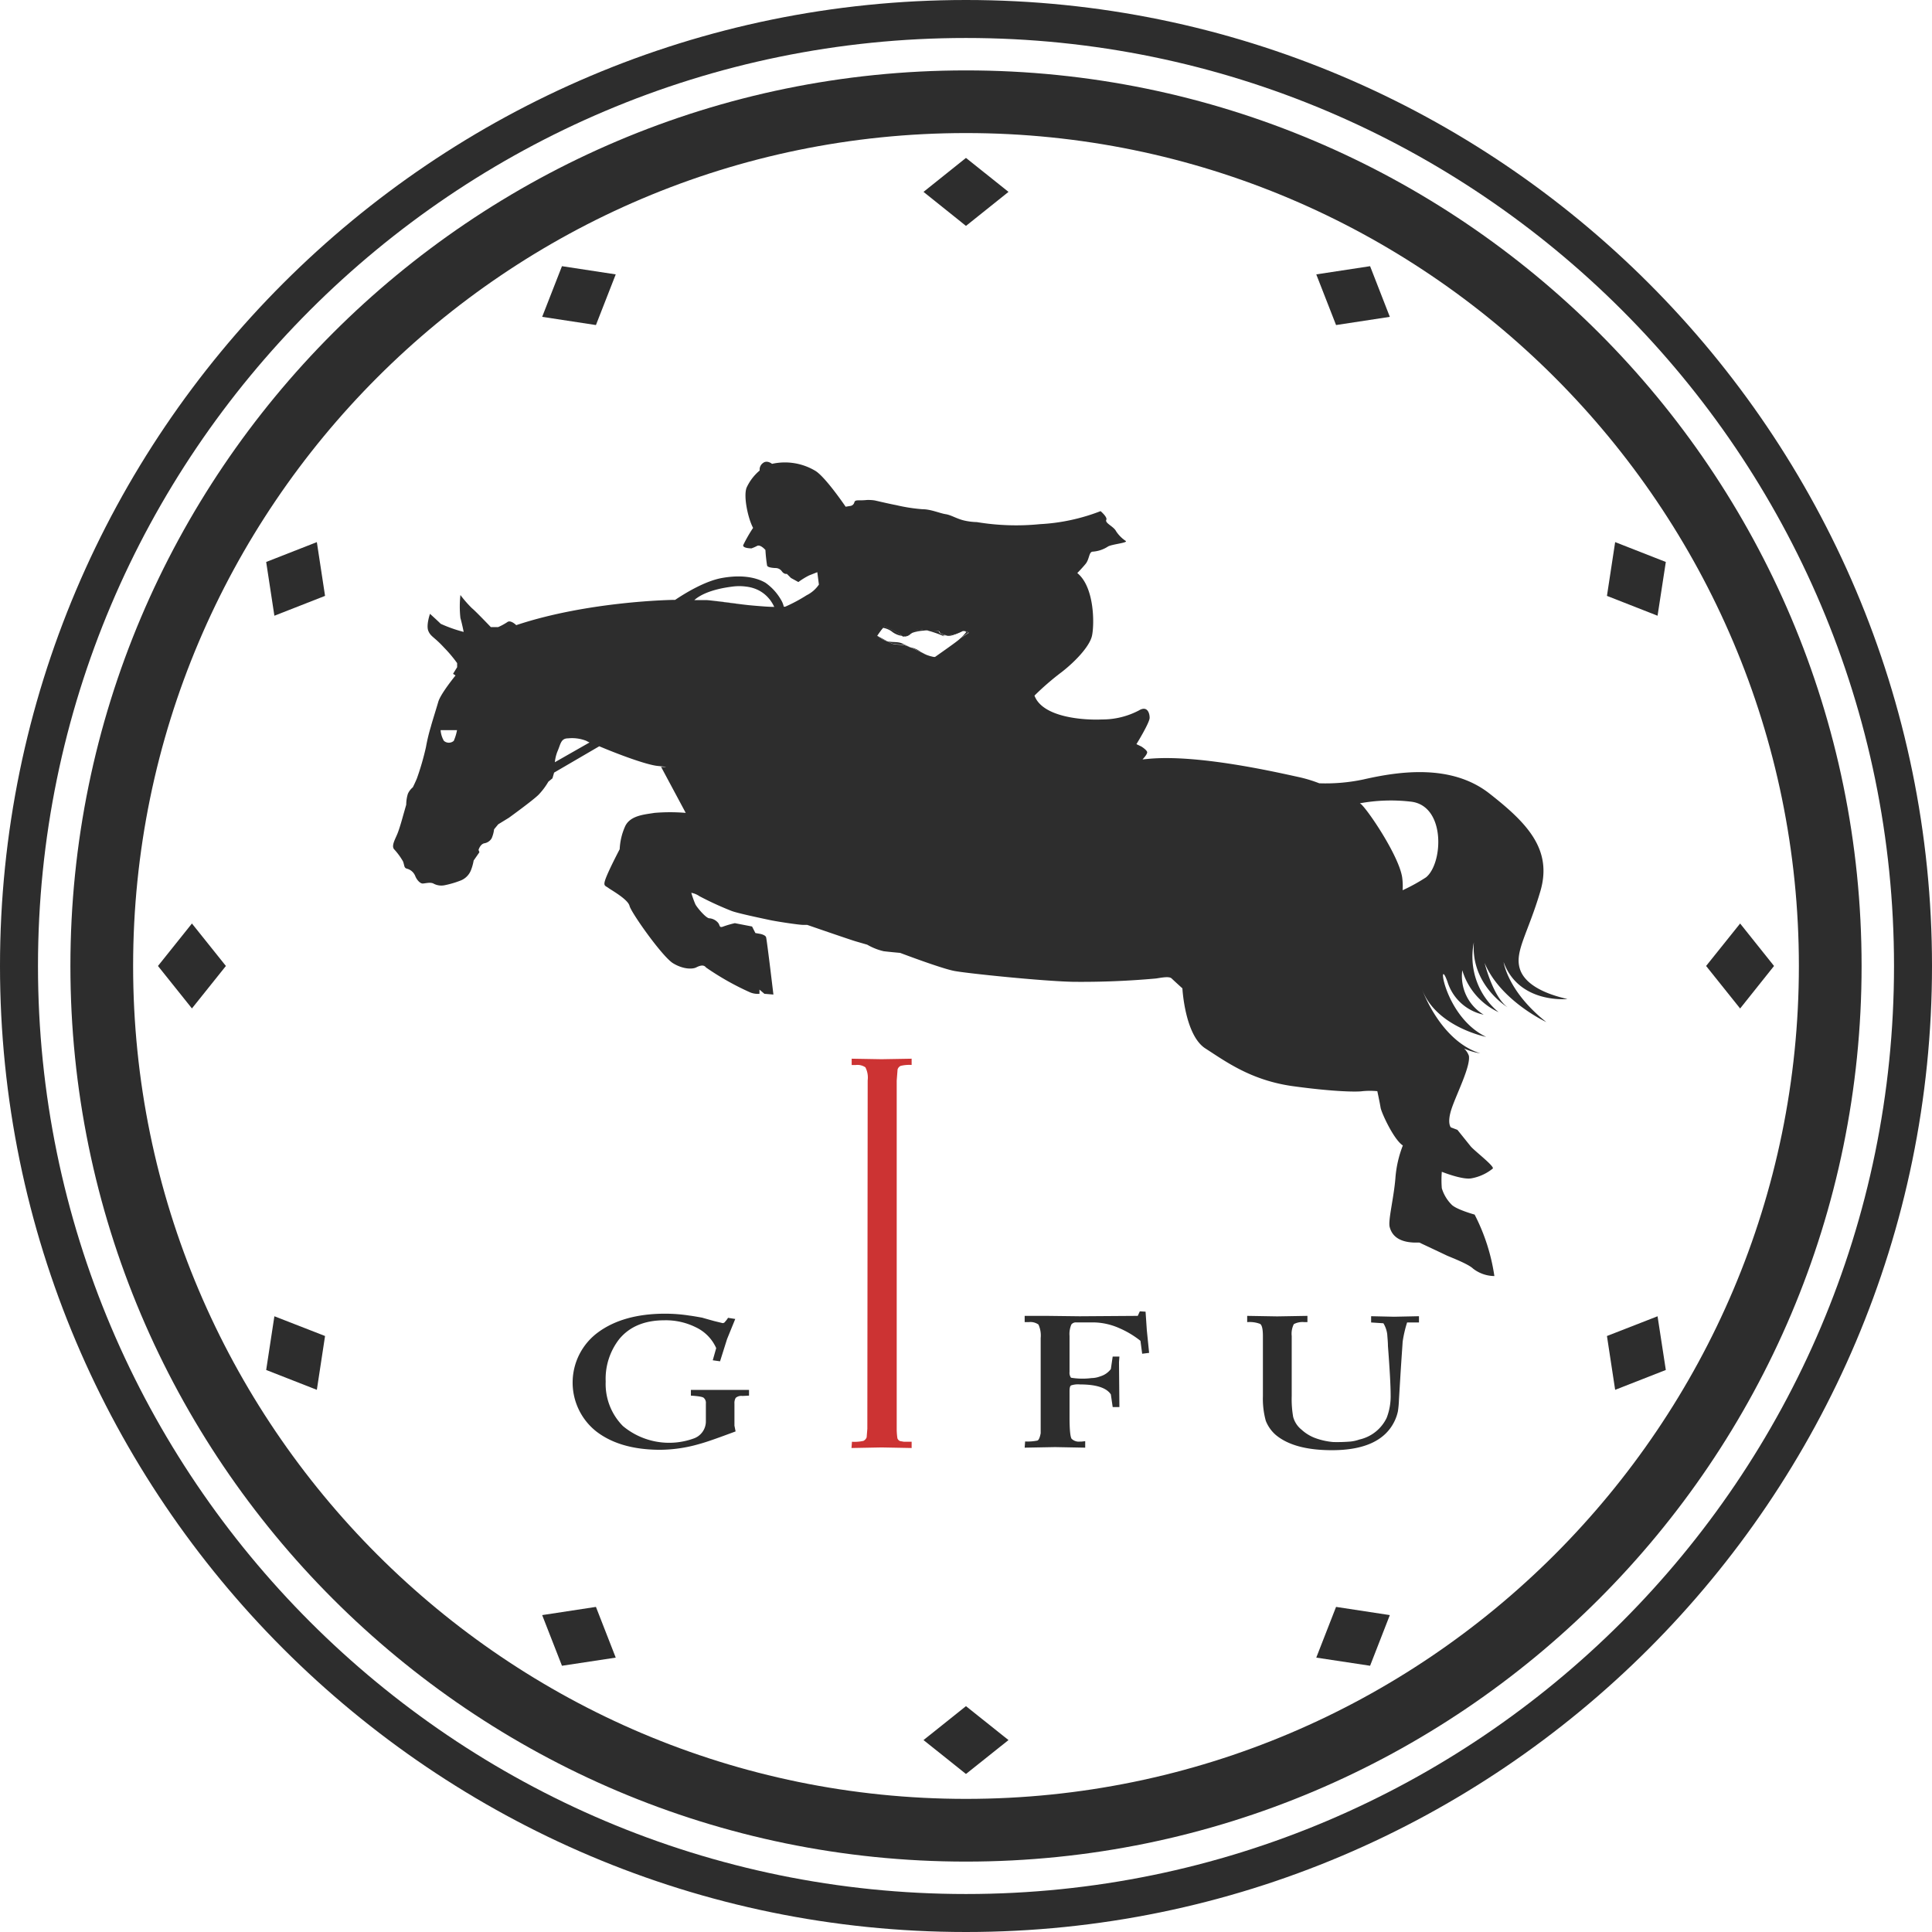
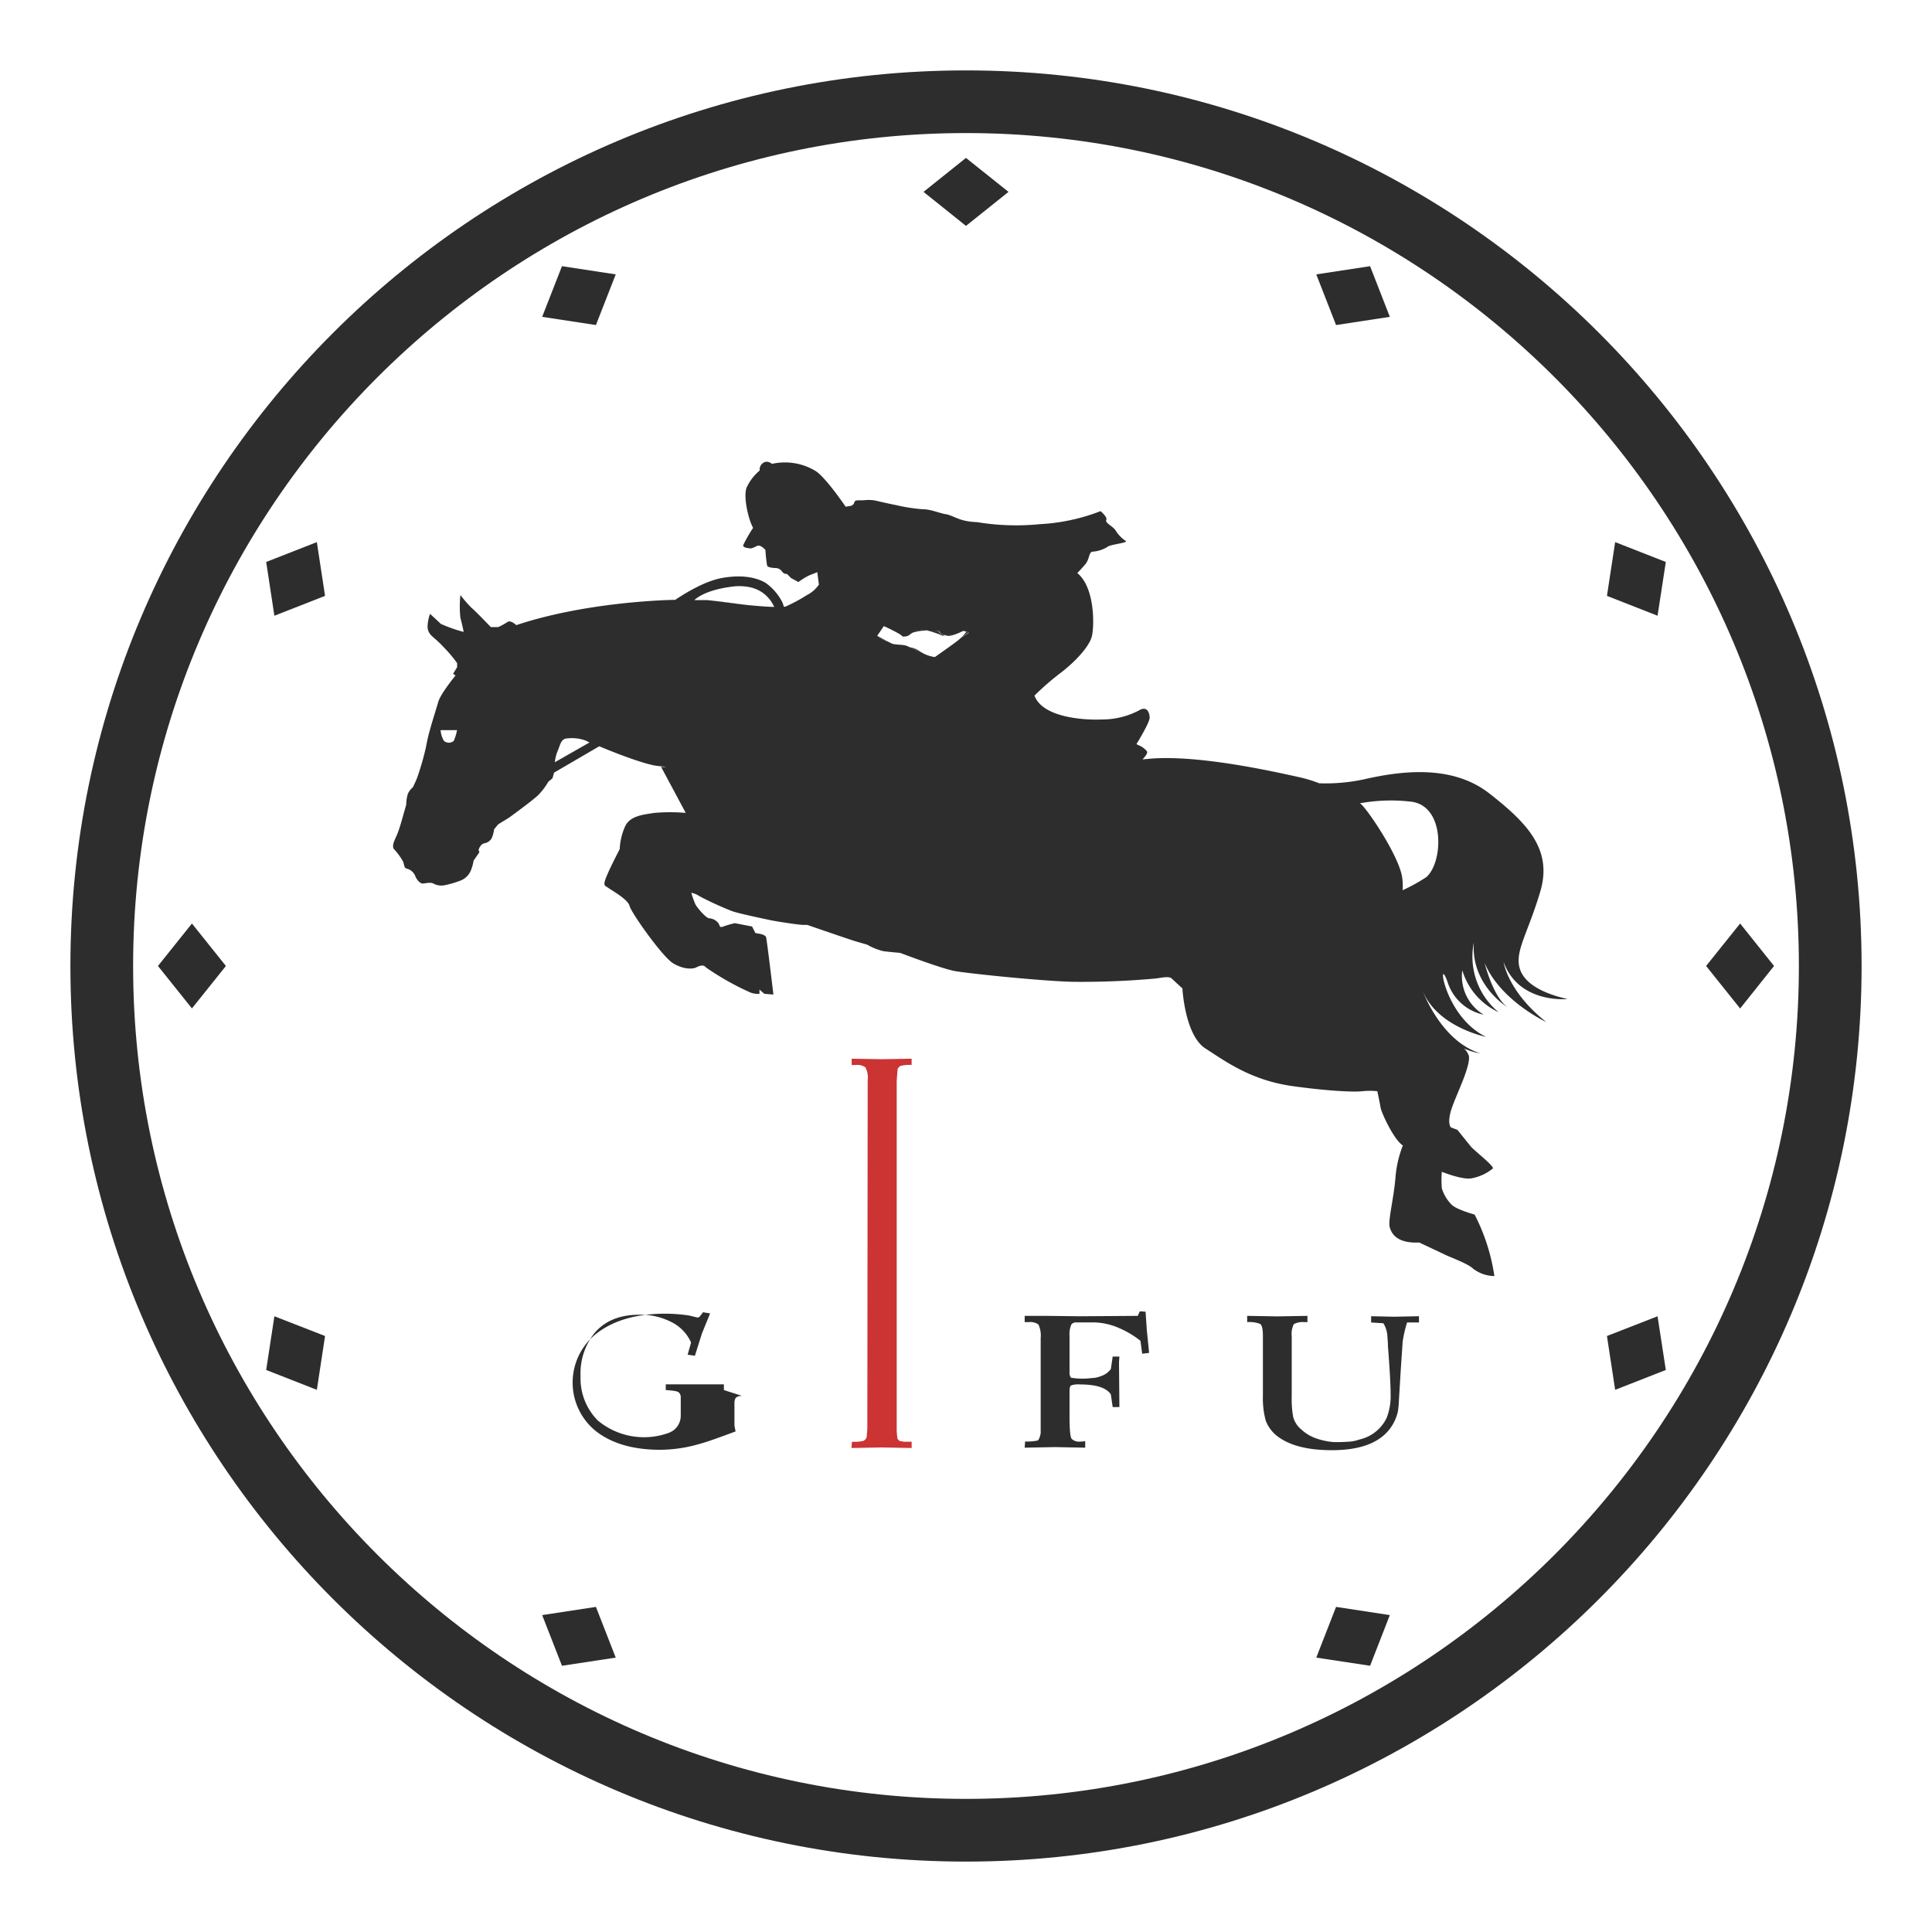
<svg xmlns="http://www.w3.org/2000/svg" viewBox="0 0 336.71 336.71">
  <defs>
    <style>.cls-1{fill:#2d2d2d;}.cls-2{fill:#c33;}</style>
  </defs>
  <g id="レイヤー_2" data-name="レイヤー 2">
    <g id="レイヤー_1-2" data-name="レイヤー 1">
-       <path class="cls-1" d="M168.35,336.71C75.52,336.71,0,261.18,0,168.35S75.52,0,168.35,0,336.71,75.52,336.71,168.35,261.19,336.71,168.35,336.71Zm0-330.09C79.17,6.62,6.62,79.17,6.62,168.35S79.17,330.09,168.35,330.09s161.74-72.55,161.74-161.74S257.54,6.62,168.35,6.62Z" />
      <path class="cls-1" d="M12.27,168.35c0,86.07,70,156.09,156.08,156.09s156.09-70,156.09-156.09-70-156.08-156.09-156.08S12.27,82.29,12.27,168.35m10.93,0c0-80,65.12-145.16,145.15-145.16S313.51,88.31,313.51,168.35,248.39,313.51,168.35,313.51,23.2,248.4,23.2,168.35" />
-       <path class="cls-1" d="M129.38,243.29a1.47,1.47,0,0,0-1.16.33,1.77,1.77,0,0,0-.22,1v3.85l.2,1c-2.71,1-4.83,1.79-6.36,2.2a25,25,0,0,1-6.76,1q-7,0-11.15-3.19a10.86,10.86,0,0,1,.29-17.27q4.41-3.25,11.69-3.26a27.52,27.52,0,0,1,4.24.33c.52.06,1.25.19,2.21.36.45.13,1.17.34,2.17.61l1.44.35a.88.88,0,0,0,.27-.1,1.11,1.11,0,0,0,.18-.21,3.41,3.41,0,0,0,.46-.62l1.26.2-1.43,3.51-1.22,3.87-1.27-.18.6-2.12a7.27,7.27,0,0,0-3.55-3.63,11.74,11.74,0,0,0-5.48-1.22c-3.44,0-6.07,1.1-7.87,3.28a11.26,11.26,0,0,0-2.36,7.4,10.42,10.42,0,0,0,3,7.75,12.58,12.58,0,0,0,12.31,2.18,3.16,3.16,0,0,0,2.15-3v-3.11a1.14,1.14,0,0,0-.33-.94c-.14-.21-.91-.34-2.28-.43v-1h1.17l3.82,0,5.14,0v1Z" />
+       <path class="cls-1" d="M129.38,243.29a1.47,1.47,0,0,0-1.16.33,1.77,1.77,0,0,0-.22,1v3.85l.2,1c-2.71,1-4.83,1.79-6.36,2.2a25,25,0,0,1-6.76,1q-7,0-11.15-3.19a10.86,10.86,0,0,1,.29-17.27q4.41-3.25,11.69-3.26a27.52,27.52,0,0,1,4.24.33l1.44.35a.88.88,0,0,0,.27-.1,1.11,1.11,0,0,0,.18-.21,3.41,3.41,0,0,0,.46-.62l1.26.2-1.43,3.51-1.22,3.87-1.27-.18.6-2.12a7.27,7.27,0,0,0-3.55-3.63,11.74,11.74,0,0,0-5.48-1.22c-3.44,0-6.07,1.1-7.87,3.28a11.26,11.26,0,0,0-2.36,7.4,10.42,10.42,0,0,0,3,7.75,12.58,12.58,0,0,0,12.31,2.18,3.16,3.16,0,0,0,2.15-3v-3.11a1.14,1.14,0,0,0-.33-.94c-.14-.21-.91-.34-2.28-.43v-1h1.17l3.82,0,5.14,0v1Z" />
      <path class="cls-1" d="M199.06,235.93l-.3-2.25a16.12,16.12,0,0,0-3.69-2.21,11.48,11.48,0,0,0-4.37-1h-3.13a1,1,0,0,0-.85.36,4.21,4.21,0,0,0-.32,2v6.28a1.42,1.42,0,0,0,.26,1,12.42,12.42,0,0,0,3.59.06,4.28,4.28,0,0,0,1.51-.3,3.56,3.56,0,0,0,1.84-1.27l.32-2.18h1.17l-.07,1,.07,7.8h-1.17l-.32-2.2c-.75-1.15-2.54-1.74-5.38-1.74a3.84,3.84,0,0,0-1.55.17c-.18.1-.27.44-.27,1V247c0,2.18.13,3.42.36,3.75a1.81,1.81,0,0,0,1.48.49h.26l.63-.07v1.13l-5.25-.1-5.3.1.08-1.08a8.57,8.57,0,0,0,2.15-.16c.23-.09.42-.53.56-1.27V233.2a4.56,4.56,0,0,0-.39-2.36,2.41,2.41,0,0,0-1.68-.42h-.72v-1.09h3.83l5.77.07,10.11-.07.36-.79,1,.06.22,3.24.4,3.94Z" />
      <path class="cls-1" d="M245.23,230.48a21.39,21.39,0,0,0-.78,3.39c0,.2-.14,2-.36,5.45l-.28,4.63a17,17,0,0,1-.18,2,7.39,7.39,0,0,1-.66,1.87c-1.65,3.27-5.26,4.92-10.84,4.92-4.42,0-7.67-.89-9.79-2.66a6.31,6.31,0,0,1-1.74-2.47,14.51,14.51,0,0,1-.5-4.29V232.85c0-1.23-.17-1.95-.51-2.13a5.18,5.18,0,0,0-2.23-.3v-1.09l5.23.09,5.27-.09v1.09h-.54a3.23,3.23,0,0,0-1.83.35,3.69,3.69,0,0,0-.37,2.07v10.47a18.05,18.05,0,0,0,.25,3.61,4.25,4.25,0,0,0,1.46,2.24,7.27,7.27,0,0,0,2.6,1.54,12.23,12.23,0,0,0,2.92.62,28.12,28.12,0,0,0,3.05-.09,6.75,6.75,0,0,0,1.52-.35,6.93,6.93,0,0,0,4.75-3.78,10.36,10.36,0,0,0,.69-4q0-2.39-.47-8.54c0-.67-.08-1.36-.12-2a4.9,4.9,0,0,0-.67-1.94l-2.14-.14v-1.09l4,.09,4.34-.09v1.09Z" />
      <polygon class="cls-1" points="168.35 39.37 160.95 33.44 168.35 27.52 175.76 33.44 168.35 39.37" />
      <polygon class="cls-1" points="103.86 56.65 94.49 55.22 97.94 46.39 107.31 47.82 103.86 56.65" />
      <polygon class="cls-1" points="56.65 103.85 47.82 107.31 46.39 97.94 55.22 94.48 56.65 103.85" />
      <polygon class="cls-1" points="39.37 168.35 33.45 175.75 27.53 168.35 33.45 160.95 39.37 168.35" />
      <polygon class="cls-1" points="56.65 232.84 55.22 242.22 46.39 238.76 47.82 229.4 56.65 232.84" />
      <polygon class="cls-1" points="103.86 280.05 107.31 288.89 97.94 290.31 94.49 281.48 103.86 280.05" />
-       <polygon class="cls-1" points="168.35 297.35 175.76 303.26 168.35 309.17 160.95 303.26 168.35 297.35" />
      <polygon class="cls-1" points="232.85 280.05 242.22 281.48 238.78 290.31 229.4 288.89 232.85 280.05" />
      <polygon class="cls-1" points="280.06 232.84 288.88 229.4 290.32 238.76 281.49 242.22 280.06 232.84" />
      <polygon class="cls-1" points="297.34 168.35 303.27 160.95 309.18 168.35 303.27 175.76 297.34 168.35" />
      <polygon class="cls-1" points="280.06 103.85 281.49 94.48 290.32 97.94 288.88 107.31 280.06 103.85" />
      <polygon class="cls-1" points="232.85 56.65 229.4 47.82 238.78 46.39 242.22 55.22 232.85 56.65" />
      <path class="cls-2" d="M148.43,184.51v1.1h.72a2.45,2.45,0,0,1,1.67.4,3.9,3.9,0,0,1,.4,2.27L151.16,249l-.12,1.5a1.19,1.19,0,0,1-.56.62,7.31,7.31,0,0,1-2,.15l-.08,1.09,5.25-.1,5.23.1v-1.09l-1.34,0-.68-.12a.81.81,0,0,1-.46-.49,11.64,11.64,0,0,1-.12-1.42V188.31l.15-1.92a1,1,0,0,1,.54-.63,6.56,6.56,0,0,1,1.91-.16v-1.09l-5.24.09Z" />
      <path class="cls-1" d="M273.18,174.11c-6.3-1.43-7.88-3.86-8.31-5.3-.92-3,1.43-6.17,3.58-13.47s-2.29-11.9-8.89-17.06-15.62-3.88-21.93-2.44a31.6,31.6,0,0,1-7.71.67,24.3,24.3,0,0,0-3.61-1.09c-4-.87-17.63-4-26.24-3.16l-.95.09c.17-.18.81-.87.81-1.24s-1-1-1-1l-.87-.42s2.3-3.73,2.3-4.59-.43-2.15-1.86-1.29a13.72,13.72,0,0,1-6.46,1.58c-3,.14-10.32-.29-11.75-4.16a46.92,46.92,0,0,1,4.45-3.88c2.29-1.71,5.16-4.58,5.58-6.58s.44-8.46-2.57-10.9c0,0,.71-.71,1.43-1.57s.57-2.16,1.29-2.16a5.54,5.54,0,0,0,2.58-.86c.57-.42,3.58-.67,3.15-1a5.92,5.92,0,0,1-1.69-1.7c-.43-.86-2-1.4-1.7-2,.16-.33-.43-1-1-1.5a34,34,0,0,1-10.57,2.27,41.81,41.81,0,0,1-11-.36,10.82,10.82,0,0,1-2-.23c-1.43-.29-2.43-1-3.43-1.15s-2.58-.86-4-.86a29.32,29.32,0,0,1-4.59-.71c-1.58-.3-4-.89-3.81-.83a7.39,7.39,0,0,0-1.37-.07c-1.43.16-2-.14-2.15.43a.83.83,0,0,1-.72.61l-.79.13S143.74,82.94,142,82a10.32,10.32,0,0,0-7.45-1.16s-.86-.72-1.58-.14a1.39,1.39,0,0,0-.57,1.3,8.56,8.56,0,0,0-2.29,3c-.58,1.58.29,5.45,1.14,7a25.06,25.06,0,0,0-1.72,3c-.14.57,1.44.57,1.44.57a7.13,7.13,0,0,0,1-.44c.58-.27,1.43.72,1.43.72a26,26,0,0,0,.29,2.72c.14.43,1.58.43,1.58.43a1.35,1.35,0,0,1,1,.58c.43.57.86.43.86.43l.72.72,1.29.71a12.59,12.59,0,0,1,1.86-1.15l1.44-.57.28,2.16a5.58,5.58,0,0,1-2.14,1.86,27.62,27.62,0,0,1-3.74,2l-.24,0a3.93,3.93,0,0,0-.47-1.18,9.31,9.31,0,0,0-2.73-3c-1-.58-3.34-1.57-7.5-.84-3,.51-6.53,2.68-8.24,3.83h-.36s-14.72.2-27.33,4.4c0,0-1-1-1.58-.51a10.41,10.41,0,0,1-1.57.85H85.54s-2.73-2.86-3.3-3.3a20.78,20.78,0,0,1-2-2.29,18.52,18.52,0,0,0,0,4c.29,1,.57,2.43.57,2.43a24.49,24.49,0,0,1-4-1.41c-.43-.44-1.87-1.74-1.87-1.74s-.71,2-.28,3,1,1,2.72,2.87a22.89,22.89,0,0,1,2.29,2.72v.71l-.71,1.15.43.29s-2.58,3.15-3,4.58-1.15,3.74-1.29,4.31a31,31,0,0,0-.86,3.58,46.43,46.43,0,0,1-1.57,5.44c-.29.72-.72,1.58-.72,1.58a3.16,3.16,0,0,0-.87,1.15,6.41,6.41,0,0,0-.28,1.87l-.57,2s-.58,2.16-1,3.15-1,2-.58,2.59a11.73,11.73,0,0,1,1.58,2.14c.29.72.14,1.15.71,1.29a2.14,2.14,0,0,1,1.44,1.3c.29.71.86,1.28,1.28,1.28s1.29-.28,1.87,0a2.87,2.87,0,0,0,2,.29,16.56,16.56,0,0,0,2.87-.86,3.2,3.2,0,0,0,1.72-1.86,8.64,8.64,0,0,0,.43-1.58l1-1.44-.15-.41s.29-1,1-1.15a1.82,1.82,0,0,0,1.28-.86,5.51,5.51,0,0,0,.43-1.58l.72-.87,1.86-1.14s4.15-3,5.16-4a11.94,11.94,0,0,0,1.72-2.29l.71-.58.29-1,7.87-4.59c3,1.27,8.14,3.23,10.2,3.43,2.86.29.57.15.57.15l1.15,2.15,3.15,5.88a32.29,32.29,0,0,0-5.45,0c-1.72.29-4.3.43-5.15,2.43A10.9,10.9,0,0,0,108,148s-1.58,3-2.29,4.73-.29,1.57.29,2,3.44,2,3.72,3.16,5.73,8.88,7.6,10,3.44,1,4,.72,1.29-.58,1.72,0a47.3,47.3,0,0,0,7.6,4.3,3.46,3.46,0,0,0,1.72.29v-.73l.86.73,1.57.13s-1.14-9.6-1.28-10-1-.57-1-.57l-.86-.15-.58-1.14-3-.58a16.56,16.56,0,0,0-2,.58c-.72.29-.58-.15-.87-.58a2.21,2.21,0,0,0-1.58-.85c-.57,0-2.14-1.87-2.43-2.44a17.24,17.24,0,0,1-.71-2,3.58,3.58,0,0,1,1.42.59,56.36,56.36,0,0,0,5.6,2.57c1.14.43,5.3,1.29,6.59,1.57s5.16.86,5.88.86h.71s7.46,2.58,8.46,2.87l2,.58a10.38,10.38,0,0,0,2.87,1.14c1.15.14,2.87.29,2.87.29s7.16,2.72,9.45,3.15S181.72,171,187,171.11a144.21,144.21,0,0,0,14.48-.58c1-.15,2.29-.42,2.72,0s1.87,1.72,1.87,1.72.42,8.17,4,10.47,8,5.59,15.34,6.59,11.19,1,12.05.86a13.92,13.92,0,0,1,2.58,0s.43,2,.57,2.87,2.3,5.59,3.88,6.59a19.61,19.61,0,0,0-1.3,5.73c-.28,3.44-1.29,7.32-1,8.46s1.15,2.59,4.16,2.73l1,0c.6.28,4.26,2,4.77,2.25s3.73,1.44,4.6,2.29a6.15,6.15,0,0,0,3.72,1.3A34.15,34.15,0,0,0,257,211.68s-3.15-.87-4-1.72a6.88,6.88,0,0,1-1.72-2.87,17.69,17.69,0,0,1,0-2.87s3.58,1.44,5.16,1.14a8.18,8.18,0,0,0,3.73-1.71c.28-.43-3.29-3.15-3.87-3.88l-2.3-2.86-1.14-.43s-.73-.72.14-3.3,3.3-7.31,3-9.17a3.12,3.12,0,0,0-.85-1.28,11,11,0,0,0,2.85.85c-7-2.15-10.17-11.18-10.17-11.18,2.44,6.59,11.18,8.31,11.18,8.31-7.46-3.58-8.6-14.77-6.74-9.6a8.41,8.41,0,0,0,6.31,5.73,7.82,7.82,0,0,1-3.73-7.74,11.72,11.72,0,0,0,6.32,7.3,12.51,12.51,0,0,1-4.3-12.18c-.58,7.46,5.87,11.33,5.87,11.33-2.58-1.87-4-7.73-4-7.73,2.73,6.58,10.76,10.31,10.76,10.31-6.74-5.31-7.45-10.46-7.45-10.46C264.73,175,273.18,174.11,273.18,174.11Zm-194.09-45a1.3,1.3,0,0,1-1.73,0,4.29,4.29,0,0,1-.57-1.86h2.86A8.44,8.44,0,0,1,79.09,129.1Zm17.61,3.73a6.93,6.93,0,0,1,.45-1.87c.57-1.28.57-2.29,1.86-2.29a6.74,6.74,0,0,1,3.16.43l.2.11.37.18ZM135,105.77c-1,0-2.17-.1-3.39-.2l-1.2-.11c-2.73-.3-5.59-.73-7.17-.87-.14,0-.28,0-.45,0l-.83,0H121c.89-.8,2.77-1.87,6.66-2.36a8.88,8.88,0,0,1,2.35,0,6.72,6.72,0,0,1,1.28.27,6,6,0,0,1,1.06.45,5.85,5.85,0,0,1,1.7,1.41q.17.19.3.39a6.86,6.86,0,0,1,.63,1.12Zm32.37,5.48a4.59,4.59,0,0,1-.41.36c-.72.59-4,2.88-4,2.88h-.1l-.15,0h0l-.59-.14-.43-.14a4.66,4.66,0,0,1-1-.47l-1.93-.88a3.88,3.88,0,0,1-.58-.23c-.74-.38-2.21-.18-2.83-.51l-.61-.31h0a5.83,5.83,0,0,1-1.86-1l1.15-1.69a29.11,29.11,0,0,1,2.67,1.34c.33.21.5.37.65.46l.11,0,.31,0a2.33,2.33,0,0,0,.43-.17c.84-.43,1.17-1,2.51-1a5.08,5.08,0,0,1,1.13.17h.79c1.72,0,.71.27,1.57.57l.79.27a6.84,6.84,0,0,0,2.66-.7.49.49,0,0,1,.21-.08h0l.17,0a1.6,1.6,0,0,1,.82.3Zm81.16,41.65a31.26,31.26,0,0,1-4.08,2.25,11.17,11.17,0,0,0-.08-2.25c-.57-3.73-5.88-11.62-7.17-12.76L237,140a30,30,0,0,1,8.78-.3C252,140.29,251.53,150.47,248.53,152.9Z" />
      <path class="cls-1" d="M96.7,132.83a6.93,6.93,0,0,1,.45-1.87A6.93,6.93,0,0,0,96.7,132.83Z" />
      <path class="cls-1" d="M135,105.77h0a6.86,6.86,0,0,0-.63-1.12A6.86,6.86,0,0,1,135,105.77Z" />
      <path class="cls-1" d="M127.68,102.16c-3.89.49-5.77,1.56-6.66,2.36h0C121.91,103.72,123.79,102.65,127.68,102.16Z" />
      <path class="cls-1" d="M130.41,105.46c-1.86-.2-4.36-.62-7.17-.87C124.82,104.73,127.68,105.16,130.41,105.46Z" />
      <path class="cls-1" d="M168.39,110.17a11.05,11.05,0,0,1-1,1.08l1.39-1a1.6,1.6,0,0,0-.82-.3A.63.63,0,0,1,168.39,110.17Z" />
      <path class="cls-1" d="M165.81,110.76a6.76,6.76,0,0,0,1.73-.72,6.84,6.84,0,0,1-2.66.7A1.78,1.78,0,0,0,165.81,110.76Z" />
-       <path class="cls-1" d="M155.35,110a3.67,3.67,0,0,0,1.89.83c-.15-.09-.32-.25-.65-.46a29.11,29.11,0,0,0-2.67-1.34l-1.15,1.69,1.14-1.3A3.89,3.89,0,0,1,155.35,110Z" />
-       <path class="cls-1" d="M154.65,111.76l.61.31c.62.33,2.09.13,2.83.51a3.88,3.88,0,0,0,.58.23l-1.32-.61C156.5,111.76,155.64,112,154.65,111.76Z" />
-       <path class="cls-1" d="M160.6,113.69a4.66,4.66,0,0,0,1,.47l-.27-.11Z" />
      <path class="cls-1" d="M161.73,109.91a5.08,5.08,0,0,0-1.13-.17c-1.34,0-1.67.58-2.51,1a2.33,2.33,0,0,1-.43.17c.73,0,.88-.35,1.27-.6A7.36,7.36,0,0,1,161.73,109.91Z" />
      <path class="cls-1" d="M164.59,110.91l-.32-.13C164.18,110.82,164.59,110.91,164.59,110.91Z" />
      <path class="cls-1" d="M158.67,112.81l1.93.88-.17-.11A4.45,4.45,0,0,0,158.67,112.81Z" />
      <path class="cls-1" d="M157.66,110.92l-.31,0-.11,0A.46.46,0,0,0,157.66,110.92Z" />
      <path class="cls-1" d="M164.76,110.75h.12l-.79-.27c-.86-.3.15-.57-1.57-.57h-.79a20.18,20.18,0,0,1,2.54.87A1.45,1.45,0,0,1,164.76,110.75Z" />
      <path class="cls-1" d="M162.66,114.44l-.59-.14Z" />
      <path class="cls-1" d="M154.63,111.75h0l-1.88-1A5.83,5.83,0,0,0,154.63,111.75Z" />
    </g>
  </g>
</svg>